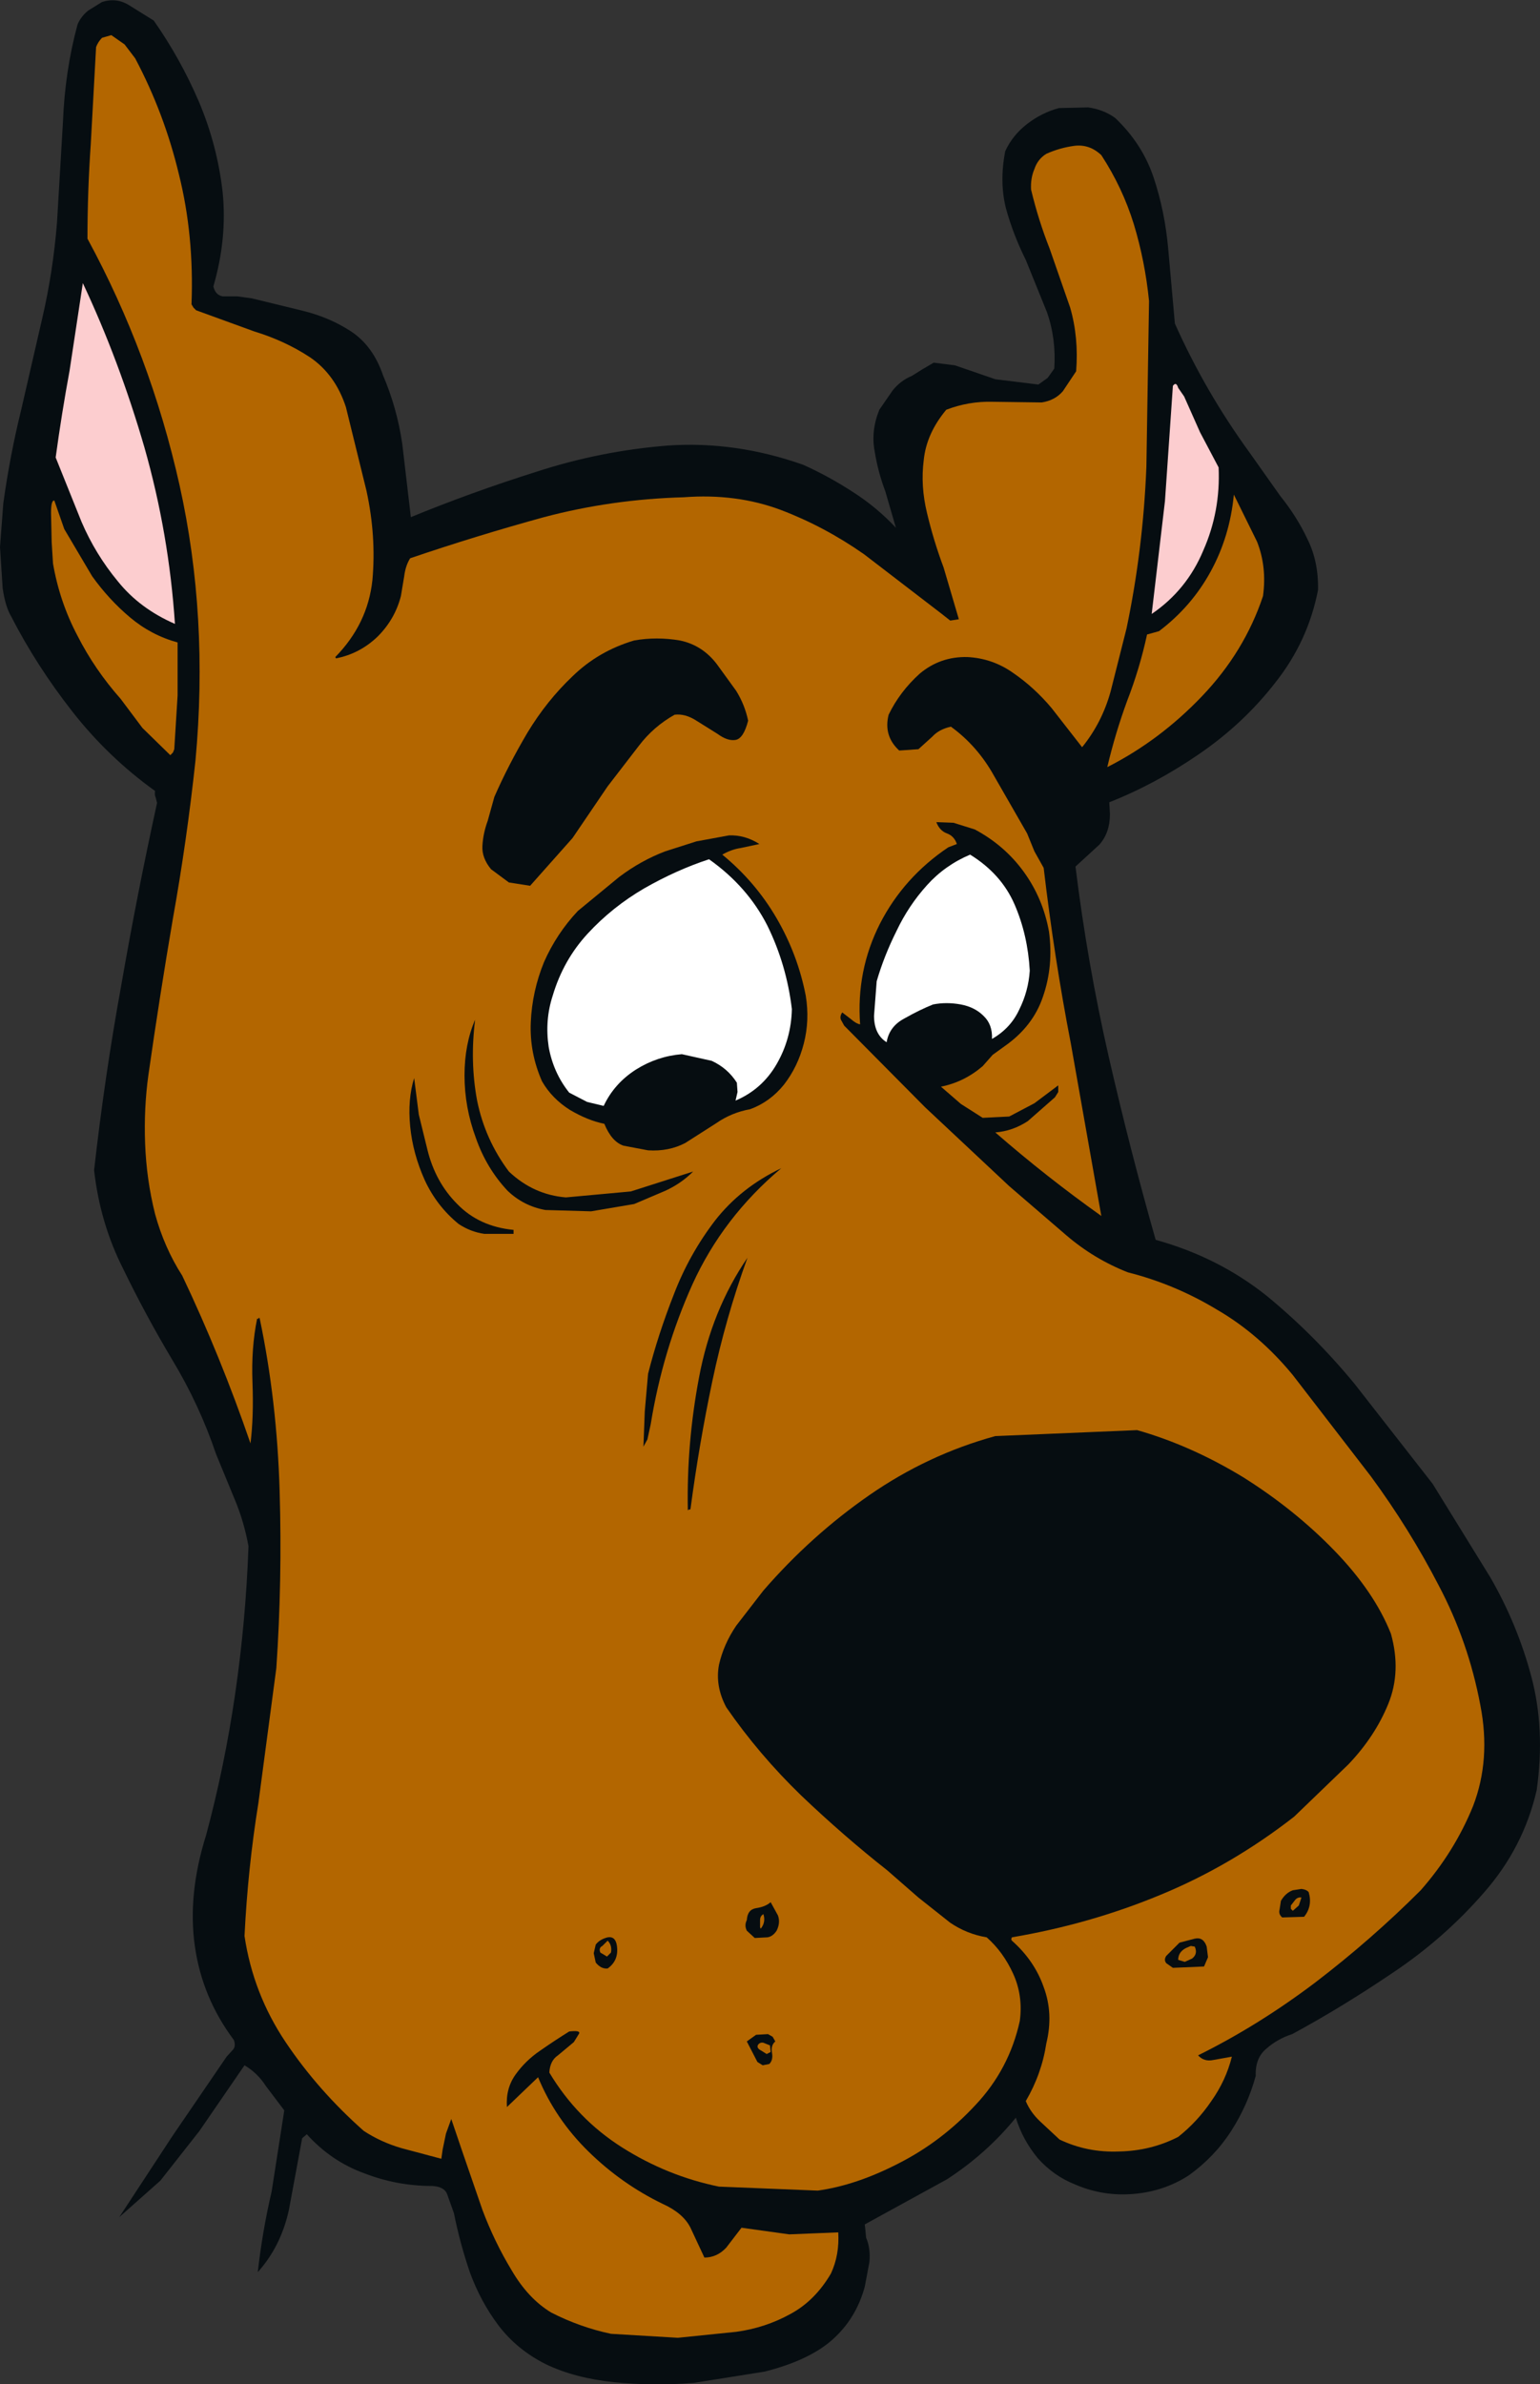
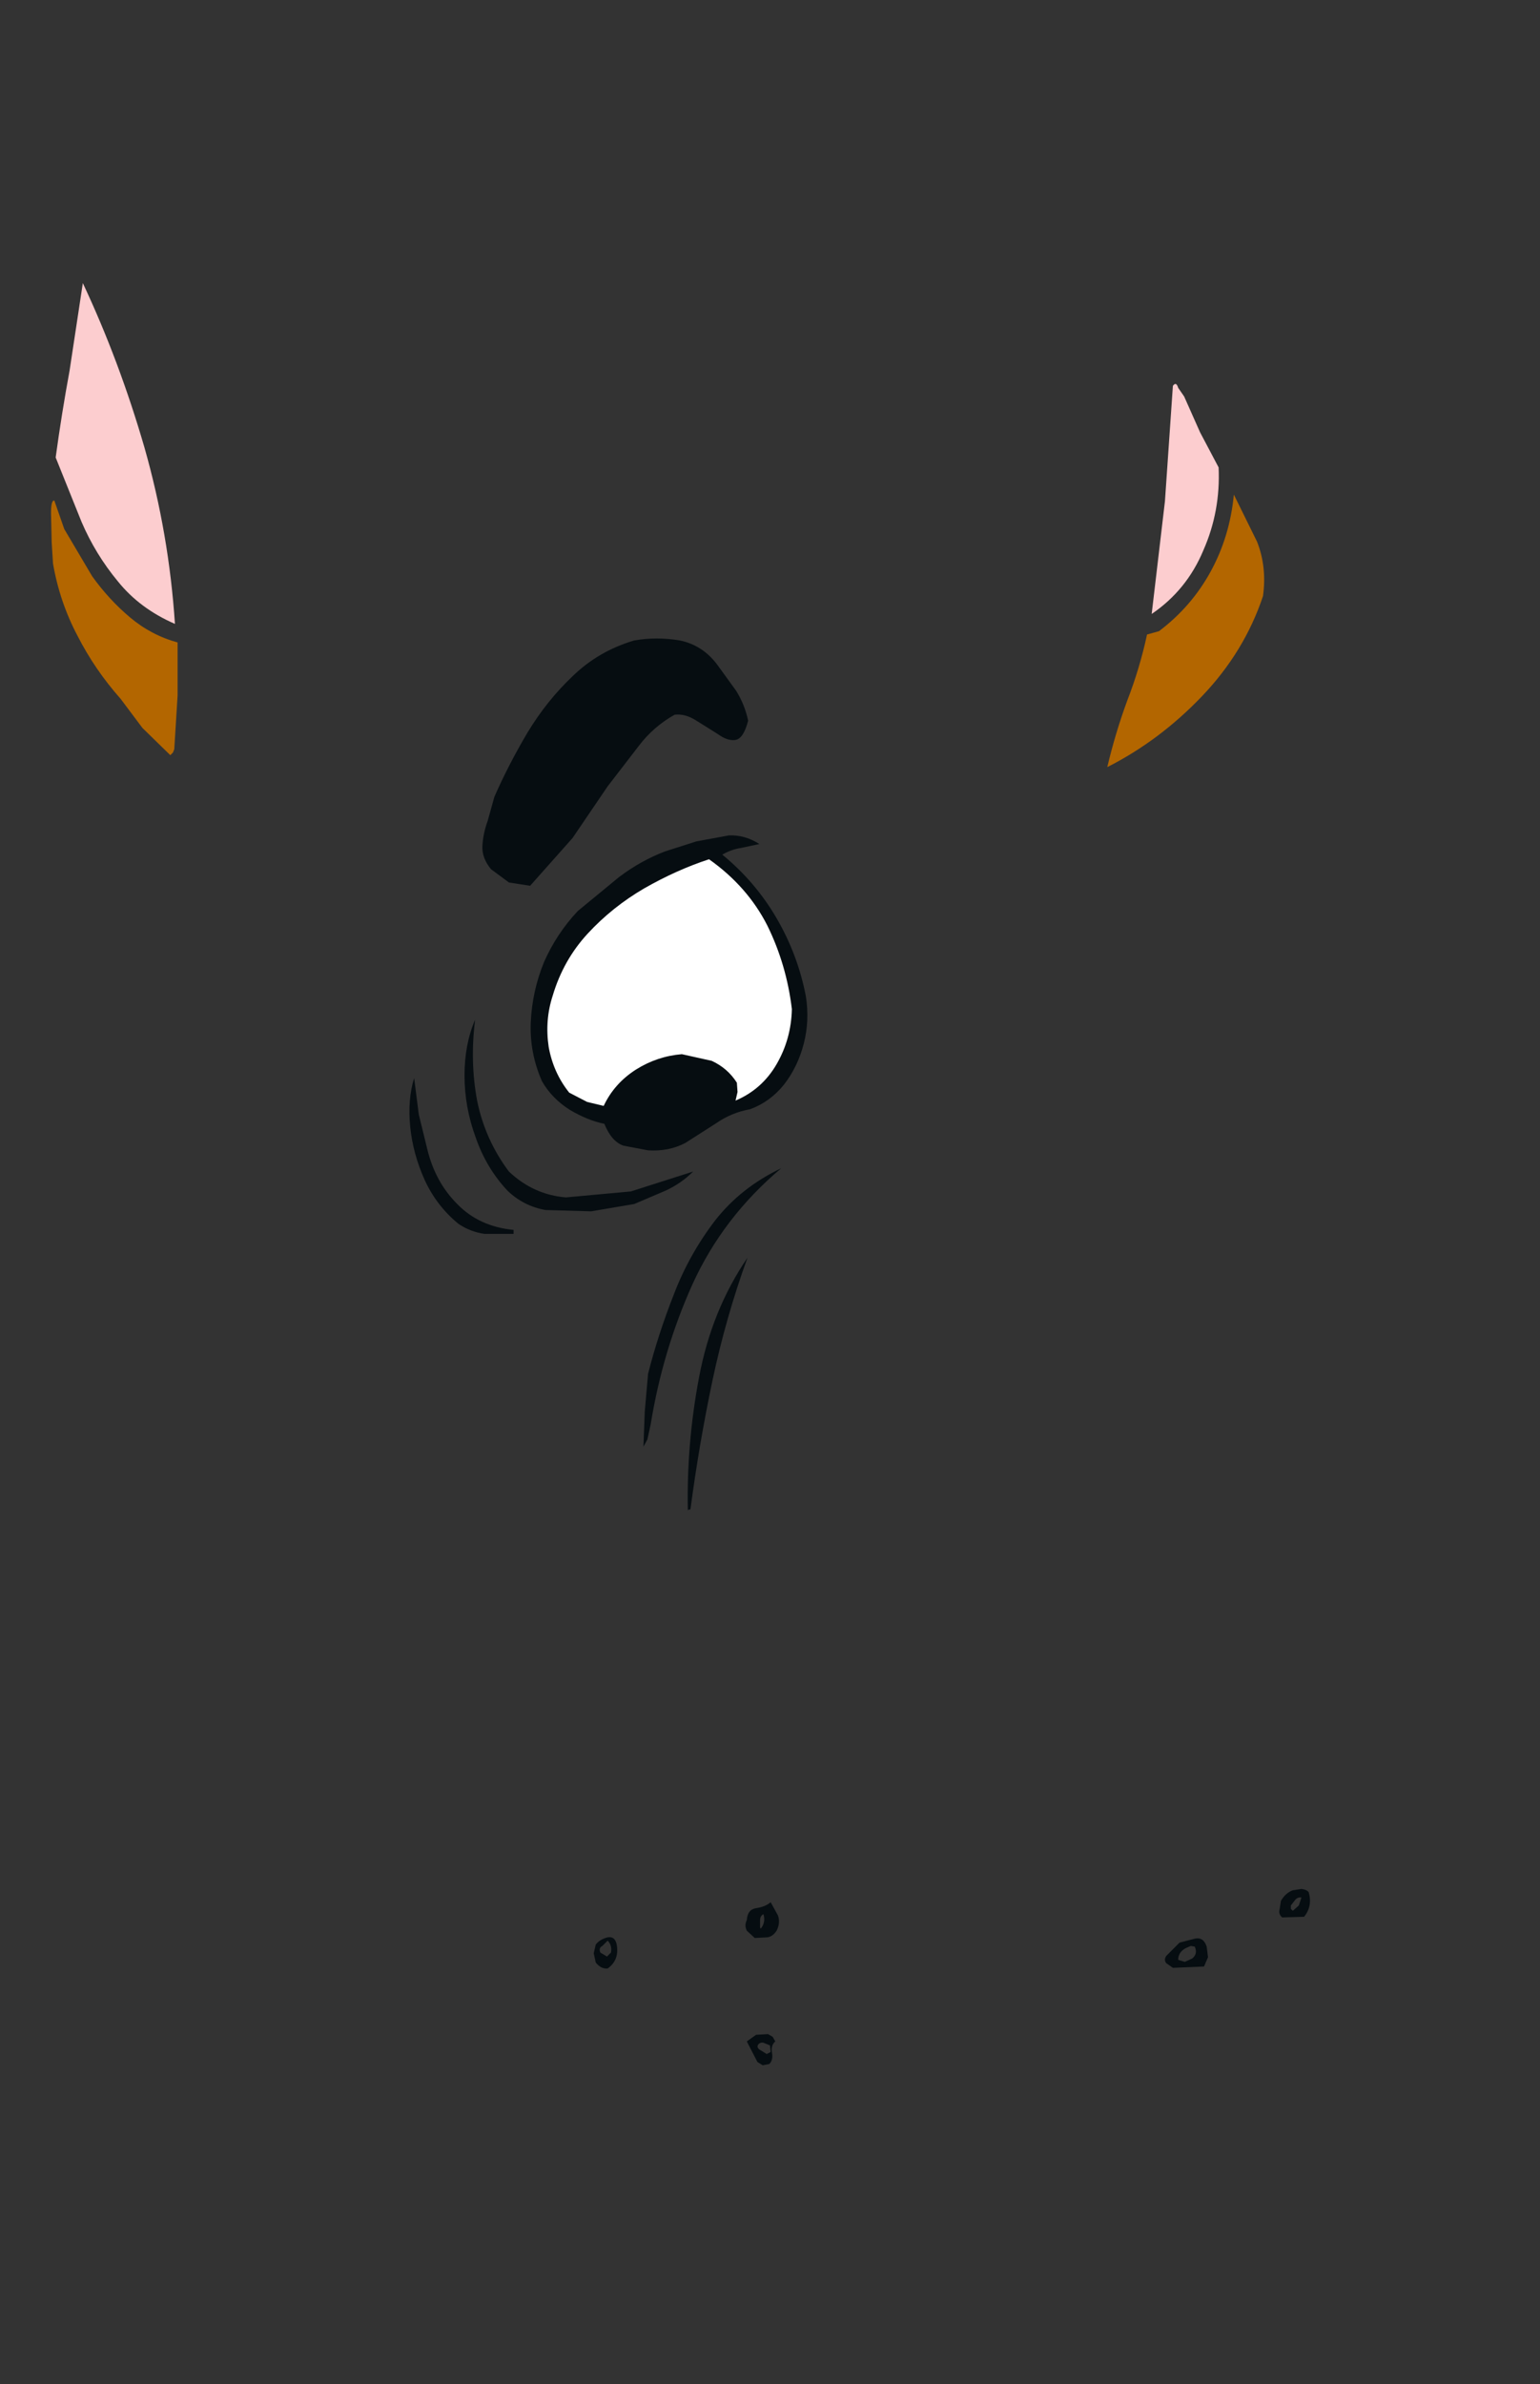
<svg xmlns="http://www.w3.org/2000/svg" height="179.8px" width="116.2px">
  <rect width="100%" height="100%" fill="#333333" stroke="none" />
  <g transform="matrix(1.0, 0.0, 0.0, 1.0, -21.6, -8.55)">
-     <path d="M103.7 16.65 Q104.85 16.8 105.75 17.45 107.8 19.4 108.65 21.95 109.5 24.5 109.75 27.35 L110.25 32.95 Q112.55 38.1 115.9 42.7 L118.2 45.95 Q119.45 47.5 120.25 49.2 121.1 50.9 121.05 53.05 120.3 56.9 117.85 60.0 115.45 63.1 112.1 65.4 108.75 67.7 105.3 69.05 L105.35 69.95 Q105.35 71.35 104.55 72.25 L102.75 73.9 Q103.65 81.2 105.25 88.2 106.85 95.2 108.8 102.05 113.5 103.35 117.15 106.25 120.75 109.2 123.8 112.9 L129.7 120.45 134.05 127.5 Q136.1 131.05 137.15 135.0 138.2 138.95 137.55 143.55 136.55 147.9 133.55 151.3 130.55 154.75 126.65 157.35 122.8 159.95 119.1 161.95 118.0 162.3 117.15 163.05 116.3 163.75 116.35 165.1 115.75 167.3 114.5 169.25 113.25 171.2 111.3 172.6 109.45 173.8 107.15 174.0 104.85 174.2 102.75 173.3 101.1 172.65 99.9 171.3 98.75 169.9 98.25 168.25 96.05 170.95 93.05 172.9 L86.85 176.3 86.9 176.75 86.95 177.3 Q87.3 178.1 87.2 179.15 L86.85 181.0 Q86.2 183.4 84.4 185.0 82.65 186.55 79.3 187.4 L73.95 188.25 Q70.95 188.5 67.95 188.2 65.0 187.9 62.8 186.85 60.6 185.75 59.2 183.9 57.85 182.1 57.05 179.9 56.3 177.7 55.85 175.45 L55.35 174.05 Q55.15 173.45 54.2 173.4 51.55 173.4 49.1 172.45 46.6 171.55 44.75 169.5 L44.4 169.8 43.4 175.2 Q42.8 177.95 41.05 179.9 41.4 176.8 42.1 173.8 L43.05 167.7 41.65 165.85 Q41.05 164.9 40.05 164.3 L38.95 165.9 36.65 169.25 33.7 173.0 30.6 175.75 34.6 169.65 38.7 163.65 39.2 163.1 Q39.4 162.85 39.25 162.4 36.85 159.2 36.3 155.3 35.75 151.4 37.15 146.95 38.55 141.75 39.35 136.25 40.15 130.75 40.35 125.15 40.0 123.25 39.3 121.6 L37.9 118.2 Q36.65 114.5 34.6 111.1 32.6 107.75 30.9 104.25 29.15 100.8 28.7 96.8 29.5 89.7 30.75 82.85 31.95 75.95 33.45 69.1 L33.35 68.7 Q33.25 68.5 33.3 68.2 29.75 65.65 27.05 62.2 24.35 58.75 22.45 55.05 22.0 54.3 21.8 52.9 L21.6 49.8 21.85 46.5 Q22.35 42.9 23.2 39.45 L24.8 32.5 Q25.6 29.05 25.9 25.35 L26.35 17.75 Q26.5 13.9 27.45 10.4 27.7 9.8 28.25 9.35 L29.3 8.7 Q30.4 8.35 31.35 8.95 L33.2 10.1 Q35.2 12.95 36.6 16.2 38.0 19.5 38.4 23.05 38.75 26.55 37.7 30.15 37.85 30.8 38.4 30.9 L39.5 30.9 40.6 31.05 44.5 32.0 Q46.5 32.5 48.1 33.55 49.75 34.65 50.5 36.85 51.55 39.3 51.95 42.0 L52.6 47.55 Q57.1 45.7 62.0 44.15 66.9 42.55 72.0 42.15 77.1 41.8 82.2 43.6 84.1 44.45 85.95 45.65 87.75 46.8 89.2 48.35 L88.4 45.6 Q87.85 44.15 87.6 42.6 87.3 41.05 87.95 39.45 L88.95 38.0 Q89.55 37.25 90.4 36.9 L91.2 36.4 92.05 35.9 93.65 36.1 96.7 37.15 99.95 37.55 100.65 37.05 101.15 36.35 Q101.3 34.1 100.6 32.1 L99.0 28.15 Q98.05 26.25 97.5 24.25 97.0 22.25 97.45 19.95 98.0 18.75 99.1 17.9 100.2 17.05 101.5 16.7 L103.7 16.65" fill="#060d11" fill-rule="evenodd" stroke="none" />
-     <path d="M102.35 31.75 L100.8 27.3 Q99.95 25.15 99.4 22.85 99.35 22.0 99.65 21.3 99.9 20.55 100.55 20.15 101.55 19.7 102.65 19.55 103.8 19.4 104.7 20.25 106.3 22.7 107.15 25.45 108.0 28.25 108.3 31.25 L108.1 43.75 Q107.85 50.0 106.6 55.95 L105.4 60.7 Q104.75 63.05 103.25 64.9 L100.95 61.95 Q99.65 60.4 98.05 59.3 96.5 58.2 94.6 58.1 92.55 58.05 91.0 59.35 89.5 60.7 88.65 62.45 88.25 64.05 89.45 65.15 L90.9 65.05 91.95 64.1 Q92.45 63.55 93.35 63.35 95.35 64.8 96.6 67.05 L99.1 71.4 99.65 72.75 100.35 74.0 Q101.15 80.8 102.4 87.25 L104.7 100.25 Q100.55 97.3 96.7 93.95 98.0 93.85 99.15 93.1 L101.2 91.3 101.45 90.9 101.45 90.4 99.65 91.75 97.75 92.75 95.75 92.85 94.1 91.8 92.6 90.5 Q94.35 90.15 95.75 88.95 L96.5 88.1 97.4 87.45 Q99.55 85.95 100.3 83.7 101.1 81.4 100.75 78.8 100.3 76.3 98.85 74.3 97.4 72.3 95.15 71.1 L93.55 70.6 92.25 70.55 Q92.5 71.2 93.05 71.4 93.6 71.6 93.8 72.2 L93.15 72.45 Q89.8 74.7 88.0 78.2 86.2 81.75 86.5 85.8 86.2 85.75 85.8 85.4 L85.15 84.9 Q84.95 85.2 85.05 85.45 L85.3 85.9 91.4 92.05 97.75 98.0 102.05 101.7 Q104.15 103.5 106.7 104.5 110.25 105.4 113.4 107.3 116.6 109.15 119.15 112.25 L125.05 119.9 Q127.95 123.85 130.15 128.1 132.4 132.35 133.3 137.15 134.1 141.25 132.75 144.75 131.35 148.2 128.8 151.1 125.1 154.8 120.85 158.05 116.55 161.3 112.0 163.55 112.45 164.05 113.15 163.9 L114.55 163.65 Q114.1 165.45 113.0 167.0 111.95 168.55 110.5 169.7 108.45 170.75 106.05 170.8 103.65 170.9 101.55 169.9 L100.1 168.55 Q99.35 167.85 99.0 167.0 100.2 164.95 100.55 162.65 101.1 160.4 100.35 158.4 99.65 156.4 97.95 154.9 L97.9 154.8 97.95 154.65 Q103.85 153.65 109.15 151.45 114.5 149.25 119.25 145.55 L123.35 141.6 Q125.35 139.5 126.35 137.05 127.35 134.6 126.55 131.75 125.3 128.6 122.3 125.5 119.3 122.4 115.4 119.95 111.45 117.55 107.4 116.4 L96.7 116.85 Q91.6 118.25 87.2 121.3 82.8 124.35 79.2 128.5 L77.15 131.15 Q76.2 132.55 75.85 134.1 75.55 135.7 76.4 137.3 78.85 140.85 82.05 143.95 85.25 147.0 88.55 149.6 L90.9 151.65 93.3 153.55 Q94.55 154.4 96.05 154.65 97.3 155.75 98.05 157.4 98.8 159.05 98.55 160.95 97.75 164.6 95.2 167.3 92.65 170.05 89.4 171.7 86.2 173.35 83.3 173.75 L75.85 173.45 Q71.95 172.65 68.55 170.5 65.15 168.35 63.05 164.85 63.1 163.95 63.7 163.55 L64.9 162.55 65.3 161.9 Q65.4 161.65 64.55 161.75 63.5 162.4 62.35 163.2 61.25 163.95 60.5 165.0 59.75 166.05 59.85 167.45 L61.05 166.3 62.2 165.2 Q63.5 168.35 66.0 170.8 68.5 173.25 71.6 174.75 73.15 175.45 73.7 176.55 L74.75 178.8 Q75.7 178.8 76.4 178.05 L77.55 176.55 81.15 177.05 84.85 176.9 Q84.95 178.6 84.3 180.0 83.1 182.05 81.25 183.05 79.35 184.1 77.15 184.4 L72.75 184.85 67.7 184.55 Q65.35 184.05 63.2 182.95 61.45 181.9 60.2 179.75 58.9 177.6 58.0 175.2 L56.5 170.85 55.65 168.35 55.25 169.45 55.0 170.65 54.9 171.35 51.9 170.55 Q50.35 170.1 49.05 169.25 45.6 166.2 43.15 162.55 40.7 158.9 40.05 154.55 40.3 149.45 41.1 144.5 L42.45 134.35 Q42.9 127.8 42.7 121.0 42.5 114.2 41.2 108.0 41.15 107.85 41.1 108.0 L41.0 108.0 Q40.55 110.2 40.65 112.8 40.75 115.4 40.5 117.4 38.25 110.85 35.35 104.75 34.0 102.65 33.3 100.1 32.65 97.5 32.55 94.8 32.45 92.1 32.8 89.6 33.65 83.65 34.65 77.8 35.7 71.95 36.35 65.9 37.35 55.05 35.15 45.15 32.95 35.3 28.2 26.55 28.2 23.0 28.45 19.4 L28.85 12.1 Q29.0 11.7 29.3 11.4 L30.0 11.2 31.0 11.9 31.8 12.95 Q34.0 17.1 35.1 21.7 36.25 26.3 36.05 31.5 L36.2 31.75 36.4 31.95 40.8 33.55 Q43.1 34.25 45.0 35.5 46.9 36.8 47.7 39.25 L49.25 45.55 Q50.0 49.0 49.7 52.3 49.35 55.6 46.9 58.1 L46.95 58.2 Q48.75 57.85 50.1 56.55 51.4 55.25 51.85 53.5 L52.1 52.0 Q52.2 51.2 52.55 50.65 57.55 48.95 62.65 47.55 67.75 46.2 73.2 46.05 77.15 45.75 80.5 47.0 83.8 48.25 86.8 50.35 L92.6 54.8 93.3 55.35 93.95 55.25 92.8 51.35 Q92.05 49.35 91.55 47.25 91.05 45.2 91.3 43.25 91.5 41.25 93.0 39.45 94.7 38.8 96.5 38.85 L100.2 38.9 Q101.2 38.75 101.8 38.05 L102.8 36.55 Q103.0 34.0 102.35 31.75" fill="#b36600" fill-rule="evenodd" stroke="none" />
    <path d="M25.8 43.05 Q26.25 39.75 26.85 36.5 L27.85 29.9 Q30.6 35.75 32.5 42.3 34.35 48.8 34.8 55.6 32.15 54.45 30.5 52.4 28.8 50.35 27.75 47.9 L25.8 43.05" fill="#fccdcf" fill-rule="evenodd" stroke="none" />
    <path d="M110.1 37.65 Q110.35 37.3 110.5 37.8 L110.95 38.45 112.15 41.15 113.55 43.8 Q113.7 47.1 112.4 50.05 111.15 53.05 108.5 54.85 L109.5 46.35 110.1 37.65" fill="#fccdcf" fill-rule="evenodd" stroke="none" />
    <path d="M116.45 49.4 Q117.2 51.3 116.9 53.5 115.5 57.7 112.3 61.05 109.1 64.4 105.15 66.4 105.75 63.85 106.65 61.4 107.6 58.95 108.15 56.4 L109.05 56.15 Q111.5 54.3 112.95 51.65 114.4 49.0 114.7 45.85 L116.45 49.4" fill="#b36600" fill-rule="evenodd" stroke="none" />
    <path d="M27.45 56.5 Q26.1 53.95 25.6 51.05 L25.5 49.45 25.45 47.25 Q25.45 46.25 25.7 46.3 L26.45 48.45 28.55 52.0 Q29.8 53.75 31.4 55.1 33.0 56.45 35.0 57.0 L35.0 61.0 34.75 65.05 34.65 65.3 34.45 65.5 32.35 63.45 30.7 61.25 Q28.75 59.05 27.45 56.5" fill="#b36600" fill-rule="evenodd" stroke="none" />
    <path d="M75.7 58.65 L77.15 60.65 Q77.8 61.7 78.05 62.9 77.7 64.25 77.1 64.35 76.5 64.45 75.75 63.9 L74.15 62.9 Q73.3 62.35 72.5 62.45 70.9 63.35 69.8 64.8 L67.45 67.85 64.8 71.75 61.6 75.35 60.0 75.1 58.65 74.1 Q57.95 73.25 58.0 72.35 58.05 71.4 58.4 70.45 L58.9 68.65 Q59.95 66.25 61.4 63.8 62.85 61.4 64.8 59.55 66.75 57.65 69.45 56.85 71.15 56.55 72.9 56.85 74.6 57.2 75.7 58.65" fill="#060d11" fill-rule="evenodd" stroke="none" />
    <path d="M82.4 83.65 Q82.7 85.5 82.25 87.25 81.8 89.0 80.75 90.35 79.7 91.65 78.2 92.2 76.8 92.45 75.65 93.25 L73.3 94.75 Q72.05 95.4 70.5 95.3 L68.65 94.95 Q67.75 94.65 67.2 93.3 65.95 93.05 64.6 92.25 63.25 91.4 62.5 90.1 61.55 87.95 61.65 85.65 61.75 83.3 62.65 81.1 63.6 78.95 65.2 77.25 L68.3 74.7 Q69.95 73.45 71.8 72.75 L74.15 72.0 76.6 71.55 Q77.8 71.5 78.9 72.2 L77.5 72.5 Q76.8 72.6 76.1 73.0 78.6 75.05 80.2 77.8 81.8 80.55 82.4 83.65" fill="#060d11" fill-rule="evenodd" stroke="none" />
-     <path d="M98.15 76.75 Q99.15 79.05 99.3 81.75 99.2 83.3 98.5 84.7 97.85 86.1 96.45 86.9 96.5 85.8 95.8 85.15 95.15 84.5 94.1 84.3 93.0 84.1 92.0 84.3 91.0 84.7 89.85 85.35 88.7 85.95 88.5 87.15 87.55 86.55 87.55 85.15 L87.75 82.55 Q88.3 80.65 89.25 78.75 90.15 76.85 91.55 75.3 92.9 73.8 94.8 73.0 97.15 74.45 98.15 76.75" fill="#ffffff" fill-rule="evenodd" stroke="none" />
    <path d="M75.1 73.35 Q78.0 75.4 79.5 78.35 80.95 81.3 81.35 84.65 81.3 86.9 80.2 88.8 79.1 90.7 77.1 91.55 L77.25 90.9 77.2 90.2 Q76.5 89.1 75.3 88.55 L73.05 88.05 Q71.2 88.2 69.6 89.2 67.95 90.25 67.15 91.95 L65.9 91.65 64.55 90.95 Q63.35 89.45 63.0 87.5 62.7 85.5 63.3 83.65 64.1 80.95 65.95 78.95 67.8 76.95 70.2 75.55 72.65 74.15 75.1 73.35" fill="#ffffff" fill-rule="evenodd" stroke="none" />
    <path d="M57.5 94.35 Q56.65 92.05 56.65 89.65 56.65 87.3 57.45 85.45 57.05 88.6 57.6 91.55 58.2 94.5 60.0 96.9 61.85 98.65 64.3 98.85 L69.2 98.4 73.9 96.9 Q73.0 97.8 71.8 98.35 L69.45 99.35 66.2 99.9 62.75 99.8 Q61.1 99.5 59.9 98.35 58.3 96.65 57.5 94.35" fill="#060d11" fill-rule="evenodd" stroke="none" />
    <path d="M53.2 92.6 L53.85 95.25 Q54.45 97.7 56.1 99.35 57.75 101.05 60.35 101.3 L60.35 101.6 58.15 101.6 Q57.1 101.45 56.2 100.85 54.55 99.5 53.65 97.55 52.75 95.55 52.55 93.5 52.35 91.45 52.85 89.85 L53.2 92.6" fill="#060d11" fill-rule="evenodd" stroke="none" />
    <path d="M70.5 112.15 Q71.25 109.2 72.45 106.15 73.6 103.15 75.55 100.6 77.5 98.1 80.55 96.65 76.15 100.35 73.85 105.4 71.6 110.4 70.7 115.95 L70.45 117.1 70.15 117.65 70.25 115.0 70.5 112.15" fill="#060d11" fill-rule="evenodd" stroke="none" />
    <path d="M74.35 112.4 Q75.3 107.35 78.0 103.4 76.35 107.95 75.35 112.7 74.35 117.45 73.7 122.35 L73.65 122.4 Q73.6 122.35 73.5 122.45 73.4 117.4 74.35 112.4" fill="#060d11" fill-rule="evenodd" stroke="none" />
    <path d="M119.8 151.0 Q120.2 151.05 120.35 151.25 120.65 152.3 120.0 153.1 L118.35 153.15 Q118.05 152.9 118.15 152.55 L118.25 151.9 Q118.6 151.3 119.15 151.1 L119.8 151.0 M119.6 152.25 L119.8 151.65 Q119.55 151.6 119.35 151.8 L119.0 152.25 119.0 152.5 119.15 152.65 119.6 152.25" fill="#060d11" fill-rule="evenodd" stroke="none" />
    <path d="M78.95 153.9 L79.0 154.0 Q79.4 153.5 79.2 152.9 78.95 153.05 78.95 153.35 L78.95 153.9 M79.75 152.0 L80.3 153.0 Q80.5 153.55 80.2 154.15 79.9 154.6 79.5 154.65 L78.55 154.7 77.95 154.15 Q77.75 153.75 77.95 153.35 78.0 152.55 78.65 152.45 79.35 152.35 79.75 152.0" fill="#060d11" fill-rule="evenodd" stroke="none" />
    <path d="M66.55 155.2 Q66.85 154.8 67.45 154.65 68.05 154.55 68.15 155.3 68.3 156.4 67.45 157.0 66.95 157.05 66.55 156.55 L66.4 155.85 66.55 155.2 M66.9 155.8 L67.4 156.1 67.7 155.8 Q67.8 155.25 67.45 154.9 L67.05 155.3 Q66.75 155.45 66.9 155.8" fill="#060d11" fill-rule="evenodd" stroke="none" />
    <path d="M111.45 155.3 L111.1 155.45 Q110.5 155.75 110.5 156.35 L111.0 156.5 111.55 156.25 Q112.0 155.9 111.75 155.35 L111.45 155.3 M112.65 155.35 L112.75 156.15 112.45 156.85 110.1 156.95 109.6 156.6 Q109.4 156.35 109.6 156.05 L110.1 155.55 110.6 155.05 111.75 154.75 Q112.4 154.6 112.65 155.35" fill="#060d11" fill-rule="evenodd" stroke="none" />
    <path d="M79.75 163.3 L79.7 162.8 79.2 162.6 Q78.95 162.55 78.8 162.75 78.65 163.0 79.05 163.2 L79.45 163.45 79.75 163.3 M80.1 162.5 Q79.75 162.8 79.85 163.35 79.95 163.9 79.65 164.2 L79.15 164.3 78.75 164.05 77.95 162.5 78.65 162.0 79.55 161.95 79.9 162.15 80.1 162.5" fill="#060d11" fill-rule="evenodd" stroke="none" />
  </g>
</svg>